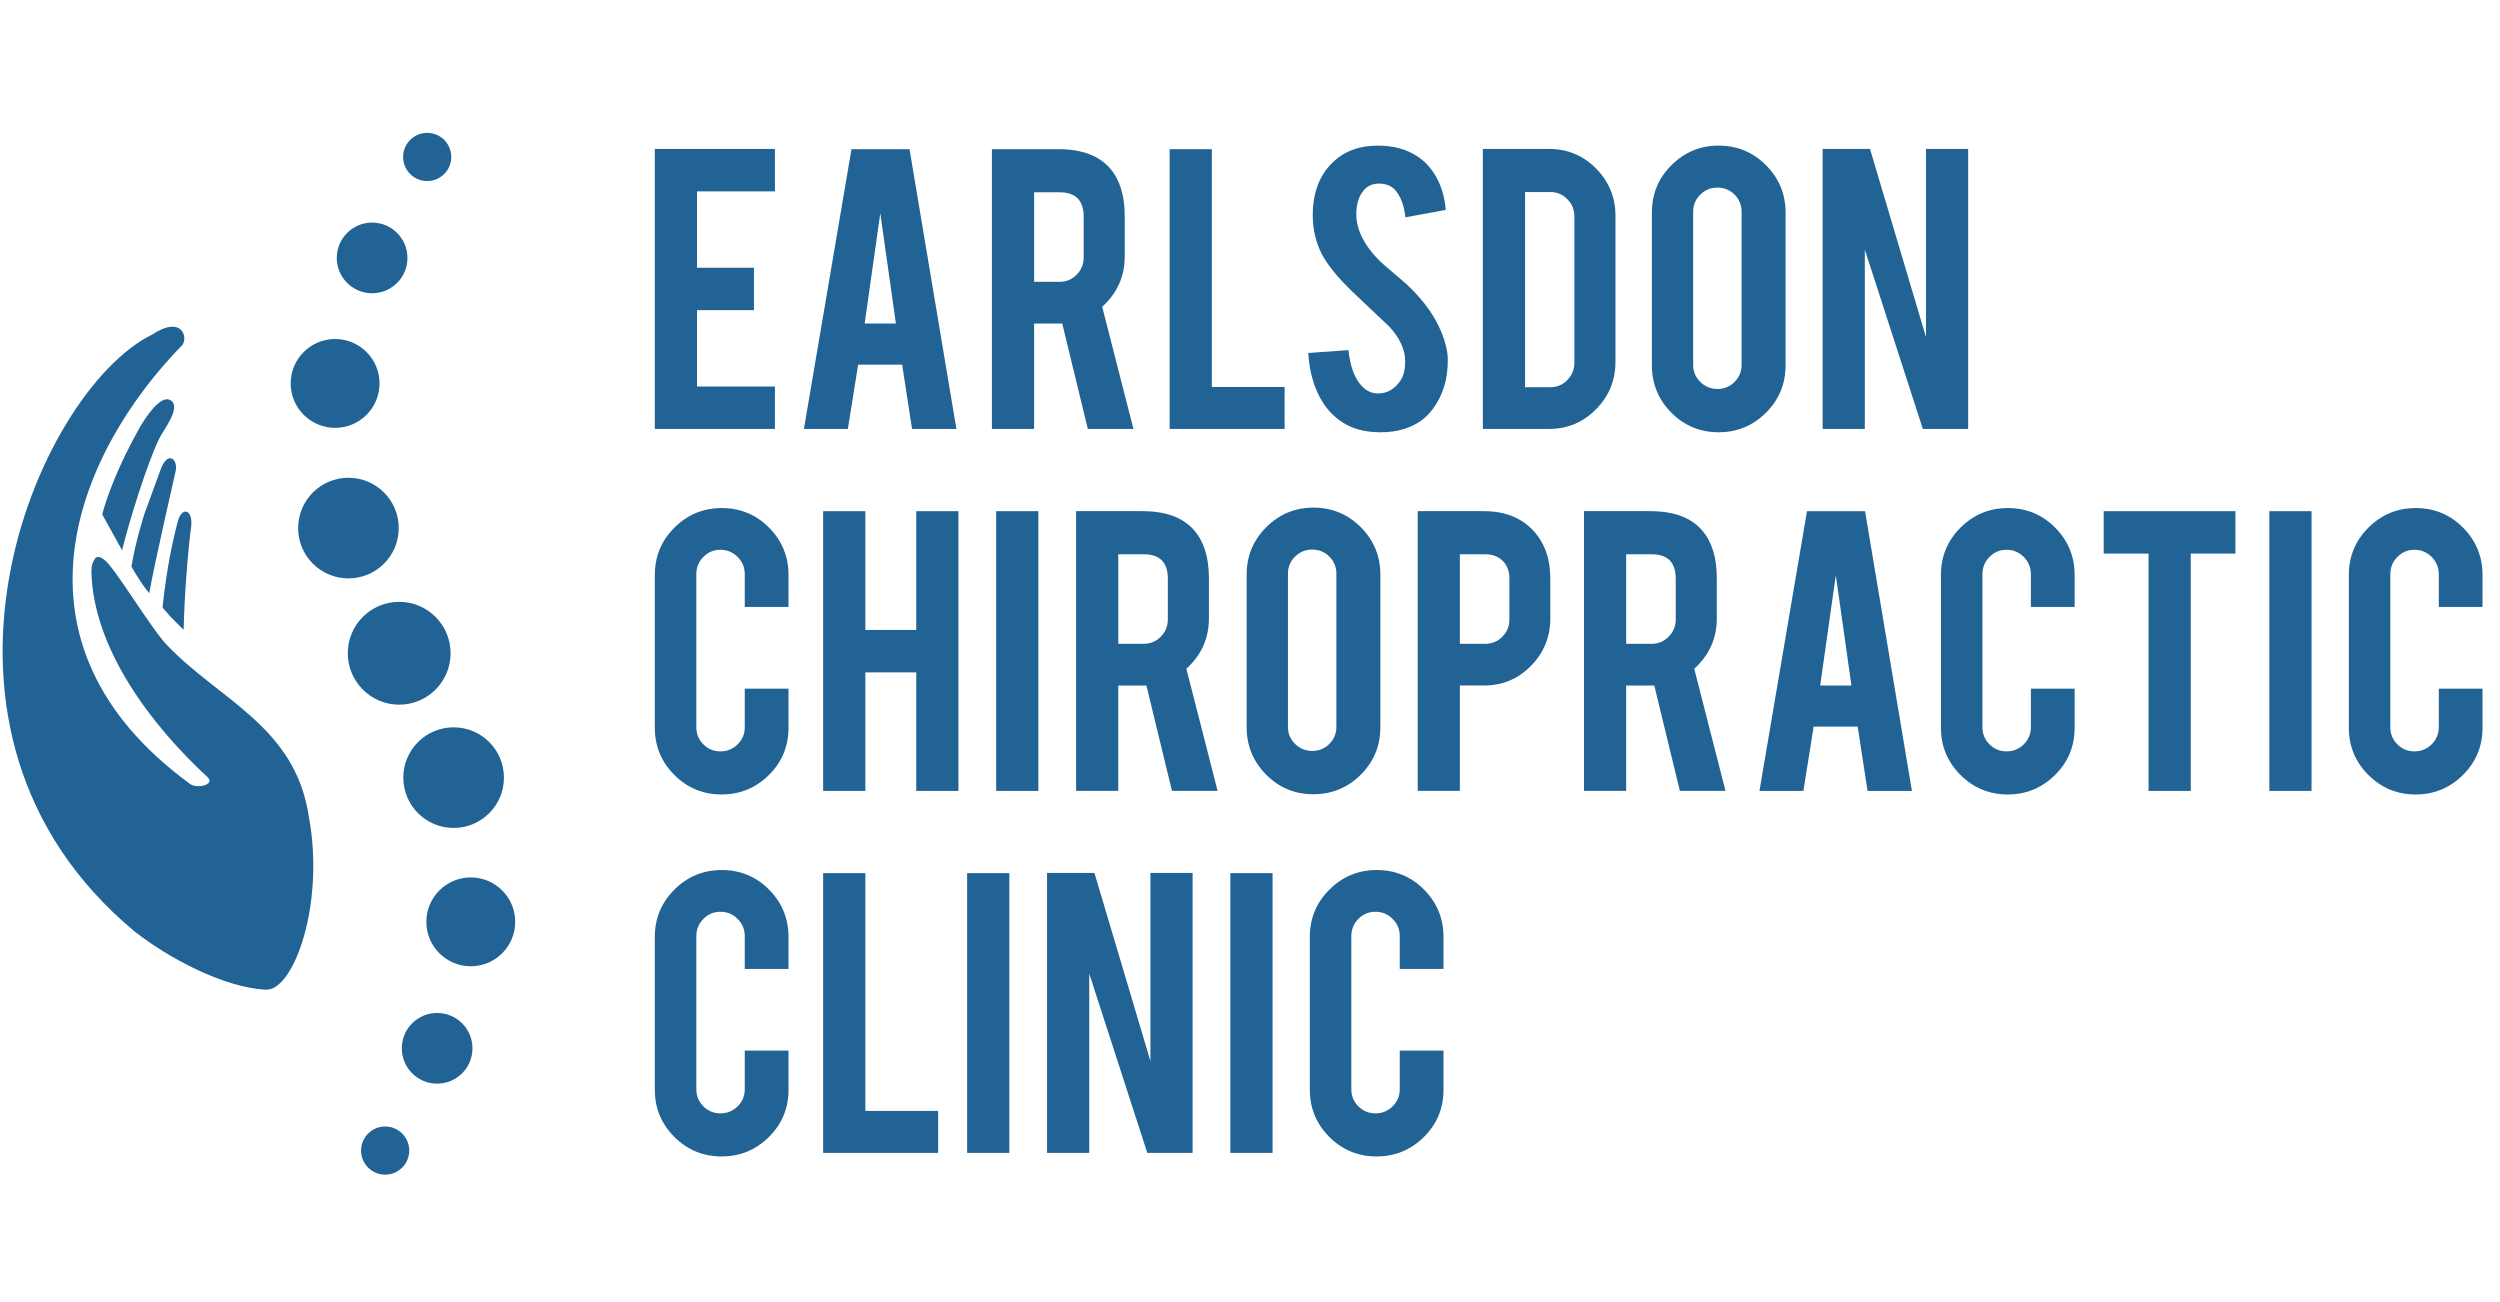
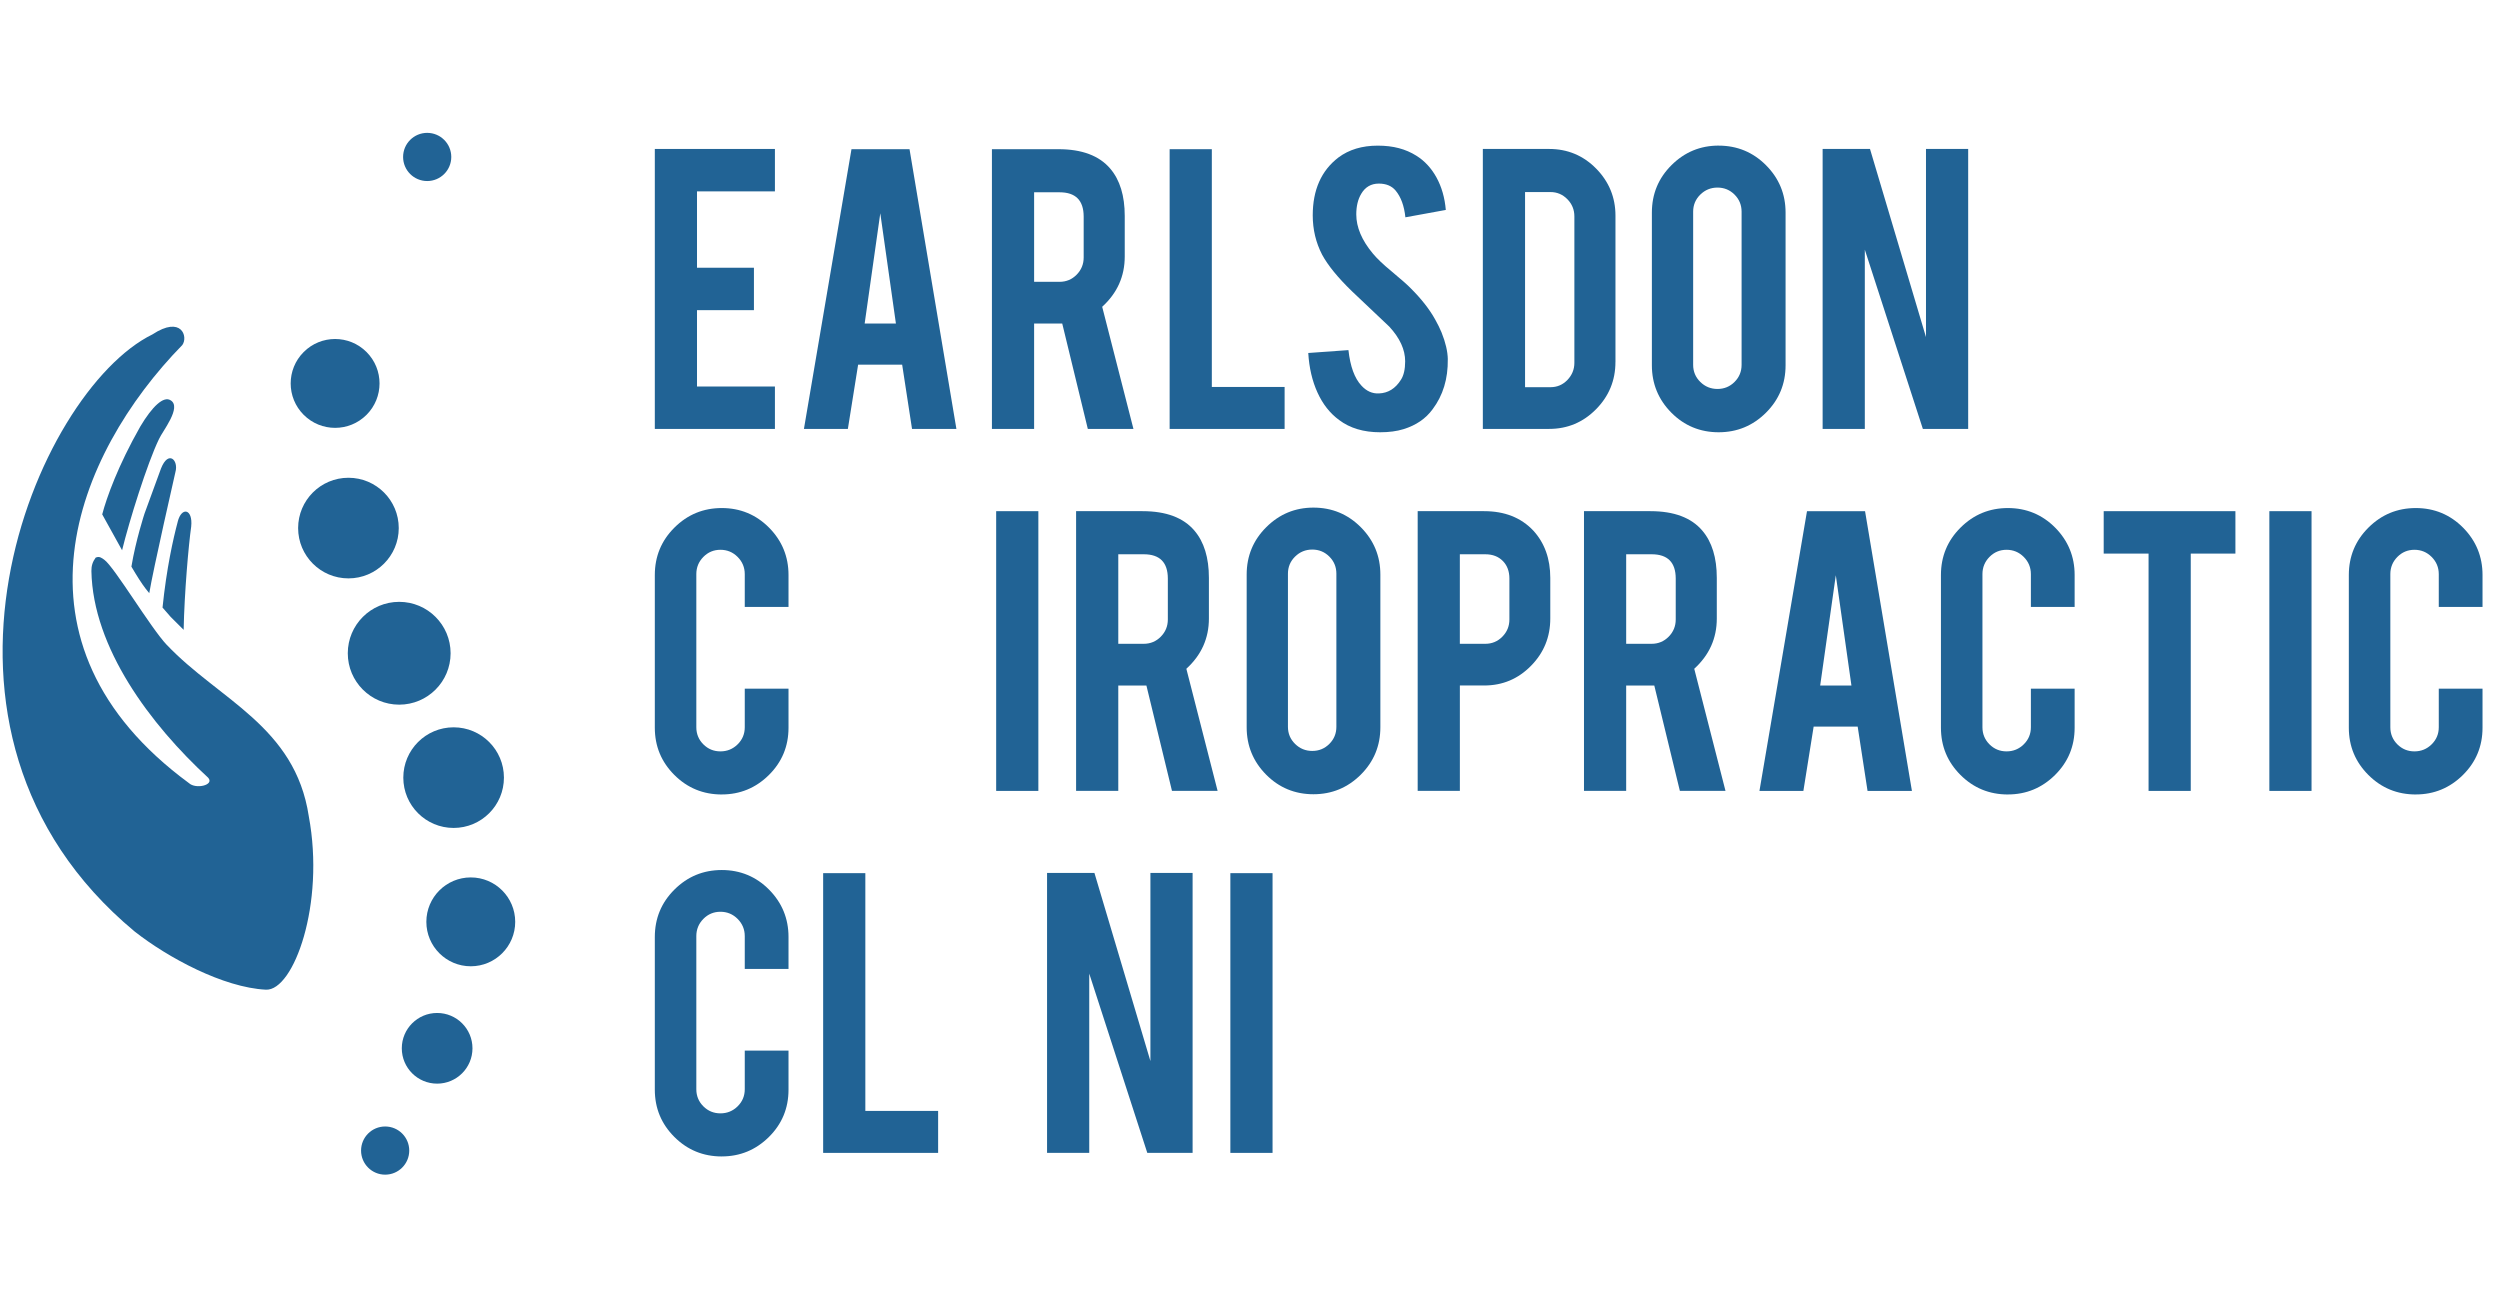
<svg xmlns="http://www.w3.org/2000/svg" id="Layer_1" data-name="Layer 1" width="960" height="500" viewBox="0 0 960 500">
  <defs>
    <style>
      .cls-1 {
        fill: #216395;
      }
    </style>
  </defs>
  <g>
    <path class="cls-1" d="M251.45,164.71V57.2h46.12v16.29h-29.92v29.32h21.86v16.29h-21.86v29.32h29.92v16.29h-46.12Z" />
    <path class="cls-1" d="M329.52,140.02l-3.94,24.69h-16.87l18.26-107.42h22.29l18,107.42h-17.04l-3.79-24.69h-16.92ZM338.03,81.89l-6,42.35h12l-6-42.35Z" />
    <path class="cls-1" d="M406.44,57.29c9.03,0,15.66,2.49,19.89,7.46,3.71,4.34,5.57,10.4,5.57,18.17v15.6c0,7.6-2.89,14.03-8.66,19.29l12,46.89h-17.52l-9.82-40.46h-10.8v40.46h-16.2V57.29h25.55ZM416.13,83.18c0-6.23-3.09-9.34-9.26-9.34h-9.77v34.38h9.77c2.57,0,4.76-.91,6.56-2.74,1.8-1.83,2.7-4.03,2.7-6.6v-15.69Z" />
    <path class="cls-1" d="M493.29,164.71h-44.15V57.29h16.2v91.3h27.95v16.12Z" />
    <path class="cls-1" d="M555.95,137.96c.11,7.49-1.83,13.89-5.83,19.2-2.63,3.6-6.34,6.14-11.15,7.63-2.57.8-5.57,1.2-9,1.2-6.34,0-11.6-1.57-15.77-4.72-3.49-2.57-6.25-6.07-8.27-10.5-2.03-4.43-3.21-9.5-3.56-15.22l15.43-1.11c.69,6.26,2.34,10.8,4.97,13.62,1.94,2.13,4.17,3.13,6.69,3.02,3.54-.11,6.37-1.86,8.49-5.23,1.08-1.66,1.63-4.03,1.63-7.12,0-4.46-2.03-8.9-6.09-13.3-3.2-3.03-8-7.58-14.4-13.64-5.37-5.21-9.17-9.87-11.4-13.99-2.4-4.63-3.6-9.67-3.6-15.1,0-9.78,3.29-17.19,9.86-22.22,4.06-3.03,9.09-4.55,15.09-4.55s10.72,1.29,14.83,3.86c3.2,2,5.79,4.8,7.76,8.4s3.16,7.75,3.56,12.43l-15.52,2.83c-.46-4.4-1.71-7.83-3.77-10.29-1.49-1.77-3.63-2.66-6.43-2.66-2.97,0-5.23,1.32-6.77,3.94-1.26,2.12-1.89,4.74-1.89,7.89,0,4.92,2.11,9.92,6.34,15,1.6,1.94,4,4.23,7.2,6.86,3.77,3.14,6.26,5.34,7.46,6.6,4,4,7.09,7.94,9.26,11.83,1.03,1.83,1.86,3.51,2.49,5.06,1.54,3.83,2.34,7.26,2.4,10.29Z" />
    <path class="cls-1" d="M620.33,138.99c0,7.09-2.49,13.15-7.46,18.17-4.97,5.03-10.97,7.54-18,7.54h-25.46V57.2h25.46c7.09,0,13.1,2.52,18.05,7.54,4.94,5.03,7.42,11.06,7.42,18.09v56.15ZM585.61,148.68h9.77c2.57,0,4.74-.93,6.52-2.79,1.77-1.86,2.66-4.04,2.66-6.56v-56.24c0-2.57-.9-4.77-2.7-6.6-1.8-1.83-3.96-2.74-6.47-2.74h-9.77v74.93Z" />
    <path class="cls-1" d="M659.94,55.92c7.14,0,13.22,2.52,18.22,7.54,5,5.03,7.5,11.09,7.5,18.17v58.64c0,7.15-2.52,13.22-7.54,18.22-5.03,5-11.09,7.5-18.17,7.5s-13.2-2.51-18.17-7.54c-4.97-5.03-7.46-11.09-7.46-18.18v-58.64c0-7.14,2.51-13.22,7.54-18.22,5.03-5,11.06-7.5,18.09-7.5ZM668.77,81.29c0-2.57-.9-4.76-2.7-6.56-1.8-1.8-3.99-2.7-6.56-2.7s-4.77.9-6.6,2.7c-1.83,1.8-2.74,3.99-2.74,6.56v58.81c0,2.57.91,4.76,2.74,6.56,1.83,1.8,4.03,2.7,6.6,2.7s4.76-.9,6.56-2.7,2.7-3.99,2.7-6.56v-58.81Z" />
    <path class="cls-1" d="M718.08,57.2l21.5,72.25V57.2h16.2v107.51h-17.4l-22.29-68.84v68.84h-16.2V57.2h18.19Z" />
    <path class="cls-1" d="M277.17,305.08c-7.14,0-13.22-2.5-18.22-7.5-5-5-7.5-11.04-7.5-18.13v-58.64c0-7.14,2.51-13.22,7.54-18.22,5.03-5,11.09-7.5,18.17-7.5s13.2,2.52,18.17,7.54c4.97,5.03,7.46,11.09,7.46,18.17v12.26h-16.8v-12.6c0-2.57-.92-4.77-2.74-6.6-1.83-1.83-4.03-2.74-6.6-2.74s-4.76.91-6.56,2.74c-1.8,1.83-2.7,4.03-2.7,6.6v58.81c0,2.57.9,4.76,2.7,6.56,1.8,1.8,3.99,2.7,6.56,2.7s4.77-.9,6.6-2.7c1.83-1.8,2.74-3.99,2.74-6.56v-14.83h16.8v15c0,7.15-2.52,13.2-7.54,18.17-5.03,4.97-11.06,7.46-18.09,7.46Z" />
-     <path class="cls-1" d="M332.29,258.19v45.52h-16.2v-107.42h16.2v45.61h19.55v-45.61h16.2v107.42h-16.2v-45.52h-19.55Z" />
    <path class="cls-1" d="M398.73,303.71h-16.2v-107.42h16.2v107.42Z" />
    <path class="cls-1" d="M438.76,196.29c9.03,0,15.66,2.49,19.89,7.46,3.71,4.34,5.57,10.4,5.57,18.17v15.6c0,7.6-2.89,14.03-8.66,19.29l12,46.89h-17.52l-9.82-40.46h-10.8v40.46h-16.2v-107.42h25.55ZM448.45,222.18c0-6.23-3.09-9.34-9.26-9.34h-9.77v34.38h9.77c2.57,0,4.76-.91,6.56-2.74,1.8-1.83,2.7-4.03,2.7-6.6v-15.69Z" />
    <path class="cls-1" d="M504.34,194.92c7.14,0,13.22,2.52,18.22,7.54,5,5.03,7.5,11.09,7.5,18.17v58.64c0,7.14-2.52,13.22-7.54,18.22-5.03,5-11.09,7.5-18.17,7.5s-13.2-2.51-18.17-7.54c-4.97-5.03-7.46-11.09-7.46-18.17v-58.64c0-7.14,2.51-13.22,7.54-18.22,5.03-5,11.06-7.5,18.09-7.5ZM513.17,220.29c0-2.57-.9-4.76-2.7-6.56s-3.99-2.7-6.56-2.7-4.77.9-6.6,2.7c-1.83,1.8-2.74,3.99-2.74,6.56v58.81c0,2.57.91,4.76,2.74,6.56,1.83,1.8,4.03,2.7,6.6,2.7s4.76-.9,6.56-2.7,2.7-3.99,2.7-6.56v-58.81Z" />
    <path class="cls-1" d="M569.93,196.29c7.89,0,14.17,2.49,18.86,7.46,4.34,4.74,6.52,10.8,6.52,18.17v15.6c0,7.09-2.47,13.15-7.42,18.17-4.94,5.03-10.93,7.54-17.96,7.54h-9.34v40.46h-16.2v-107.42h25.55ZM579.61,222.18c0-2.8-.84-5.06-2.53-6.77-1.69-1.71-3.93-2.57-6.73-2.57h-9.77v34.38h9.77c2.57,0,4.76-.91,6.56-2.74,1.8-1.83,2.7-4.03,2.7-6.6v-15.69Z" />
    <path class="cls-1" d="M633.79,196.29c9.03,0,15.66,2.49,19.89,7.46,3.71,4.34,5.57,10.4,5.57,18.17v15.6c0,7.6-2.89,14.03-8.66,19.29l12,46.89h-17.52l-9.82-40.46h-10.8v40.46h-16.2v-107.42h25.55ZM643.48,222.18c0-6.23-3.09-9.34-9.26-9.34h-9.77v34.38h9.77c2.57,0,4.76-.91,6.56-2.74,1.8-1.83,2.7-4.03,2.7-6.6v-15.69Z" />
    <path class="cls-1" d="M696.44,279.02l-3.94,24.69h-16.87l18.26-107.42h22.29l18,107.42h-17.04l-3.79-24.69h-16.92ZM704.95,220.89l-6,42.35h12l-6-42.35Z" />
    <path class="cls-1" d="M771.04,305.08c-7.14,0-13.22-2.5-18.22-7.5-5-5-7.5-11.04-7.5-18.13v-58.64c0-7.14,2.51-13.22,7.54-18.22,5.03-5,11.09-7.5,18.17-7.5s13.2,2.52,18.17,7.54c4.97,5.03,7.46,11.09,7.46,18.17v12.26h-16.8v-12.6c0-2.57-.92-4.77-2.74-6.6-1.83-1.83-4.03-2.74-6.6-2.74s-4.76.91-6.56,2.74c-1.8,1.83-2.7,4.03-2.7,6.6v58.81c0,2.57.9,4.76,2.7,6.56,1.8,1.8,3.99,2.7,6.56,2.7s4.77-.9,6.6-2.7c1.83-1.8,2.74-3.99,2.74-6.56v-14.83h16.8v15c0,7.15-2.52,13.2-7.54,18.17-5.03,4.97-11.06,7.46-18.09,7.46Z" />
    <path class="cls-1" d="M825.05,212.58h-17.23v-16.29h50.58v16.29h-17.15v91.13h-16.2v-91.13Z" />
    <path class="cls-1" d="M887.63,303.71h-16.2v-107.42h16.2v107.42Z" />
    <path class="cls-1" d="M927.67,305.08c-7.14,0-13.22-2.5-18.22-7.5-5-5-7.5-11.04-7.5-18.13v-58.64c0-7.14,2.51-13.22,7.54-18.22,5.03-5,11.09-7.5,18.17-7.5s13.2,2.52,18.17,7.54c4.97,5.03,7.46,11.09,7.46,18.17v12.26h-16.8v-12.6c0-2.57-.92-4.77-2.74-6.6-1.83-1.83-4.03-2.74-6.6-2.74s-4.76.91-6.56,2.74c-1.8,1.83-2.7,4.03-2.7,6.6v58.81c0,2.57.9,4.76,2.7,6.56,1.8,1.8,3.99,2.7,6.56,2.7s4.77-.9,6.6-2.7c1.83-1.8,2.74-3.99,2.74-6.56v-14.83h16.8v15c0,7.15-2.52,13.2-7.54,18.17-5.03,4.97-11.06,7.46-18.09,7.46Z" />
    <path class="cls-1" d="M277.17,444.08c-7.14,0-13.22-2.5-18.22-7.5-5-5-7.5-11.04-7.5-18.13v-58.64c0-7.14,2.51-13.22,7.54-18.22,5.03-5,11.09-7.5,18.17-7.5s13.2,2.52,18.17,7.54c4.97,5.03,7.46,11.09,7.46,18.17v12.26h-16.8v-12.6c0-2.57-.92-4.77-2.74-6.6-1.83-1.83-4.03-2.74-6.6-2.74s-4.76.91-6.56,2.74c-1.8,1.83-2.7,4.03-2.7,6.6v58.81c0,2.57.9,4.76,2.7,6.56,1.8,1.8,3.99,2.7,6.56,2.7s4.77-.9,6.6-2.7c1.83-1.8,2.74-3.99,2.74-6.56v-14.83h16.8v15c0,7.15-2.52,13.2-7.54,18.17-5.03,4.97-11.06,7.46-18.09,7.46Z" />
    <path class="cls-1" d="M360.24,442.71h-44.15v-107.42h16.2v91.3h27.95v16.12Z" />
-     <path class="cls-1" d="M387.58,442.71h-16.2v-107.42h16.2v107.42Z" />
    <path class="cls-1" d="M420.26,335.2l21.5,72.25v-72.25h16.2v107.5h-17.4l-22.29-68.84v68.84h-16.2v-107.5h18.19Z" />
    <path class="cls-1" d="M488.66,442.71h-16.2v-107.42h16.2v107.42Z" />
-     <path class="cls-1" d="M528.69,444.08c-7.14,0-13.22-2.5-18.22-7.5-5-5-7.5-11.04-7.5-18.13v-58.64c0-7.14,2.51-13.22,7.54-18.22,5.03-5,11.09-7.5,18.17-7.5s13.2,2.52,18.17,7.54c4.97,5.03,7.46,11.09,7.46,18.17v12.26h-16.8v-12.6c0-2.57-.92-4.77-2.74-6.6-1.83-1.83-4.03-2.74-6.6-2.74s-4.76.91-6.56,2.74c-1.8,1.83-2.7,4.03-2.7,6.6v58.81c0,2.57.9,4.76,2.7,6.56,1.8,1.8,3.99,2.7,6.56,2.7s4.77-.9,6.6-2.7c1.83-1.8,2.74-3.99,2.74-6.56v-14.83h16.8v15c0,7.15-2.52,13.2-7.54,18.17-5.03,4.97-11.06,7.46-18.09,7.46Z" />
  </g>
  <g>
    <circle class="cls-1" cx="153.29" cy="250.85" r="19.74" />
    <circle class="cls-1" cx="174.19" cy="298.61" r="19.32" />
    <circle class="cls-1" cx="180.78" cy="353.99" r="17.06" />
    <circle class="cls-1" cx="167.86" cy="402.55" r="13.57" />
    <circle class="cls-1" cx="147.9" cy="441.82" r="9.25" />
    <circle class="cls-1" cx="133.8" cy="202.78" r="19.32" />
    <circle class="cls-1" cx="128.69" cy="147.24" r="17.06" transform="translate(-66.43 134.12) rotate(-45)" />
-     <circle class="cls-1" cx="142.89" cy="99.04" r="13.57" />
    <path class="cls-1" d="M57.32,227.77c1.41-8.69,10.03-46.45,10.03-46.45,1.32-4.63-2.7-8.62-5.53-1.4l-6.33,17.31s-3.37,10.28-5.03,20.36c2.08,3.54,3.98,6.55,5.49,8.49.45.57.9,1.14,1.36,1.7Z" />
    <path class="cls-1" d="M64.07,247.67c-6.28-6.63-20.15-29.94-24.02-32.72-1.06-.76-1.9-1.45-3.31-.82-1.2,1.62-1.67,3.21-1.64,5.15.55,29.45,22.69,58.98,44.82,79.35,2.57,2.82-4.72,4.57-7.4,2.06-73.02-53.71-43.65-126.15-2.51-168.2,2.3-3.14-.27-11.43-11.47-4.08-44.64,21.86-100,151.83-6.85,229.28,12.74,10.02,34.06,21.54,50.43,22.35,10.63.48,22.76-32.86,16.45-66.61-5.24-34.61-34.55-44.72-54.49-65.77Z" />
    <path class="cls-1" d="M65.52,153.72c-2.7-1.77-7.08,2.37-11.67,10.1-8.51,14.98-12.9,27.22-14.6,33.7,2.42,4.33,5.07,9.2,7.63,13.78,2.72-11.14,9.65-33.37,14.16-42.68,1.37-3.08,8.87-12.25,4.48-14.91Z" />
    <path class="cls-1" d="M68.25,200.34c-1.76,6.61-4.29,17.86-5.84,32.97l3.16,3.62c1.63,1.67,3.29,3.31,4.95,4.93.27-14.17,1.91-32.71,2.9-39.66.71-6.86-3.72-7.71-5.18-1.86Z" />
    <circle class="cls-1" cx="164.04" cy="60.27" r="9.25" />
  </g>
</svg>